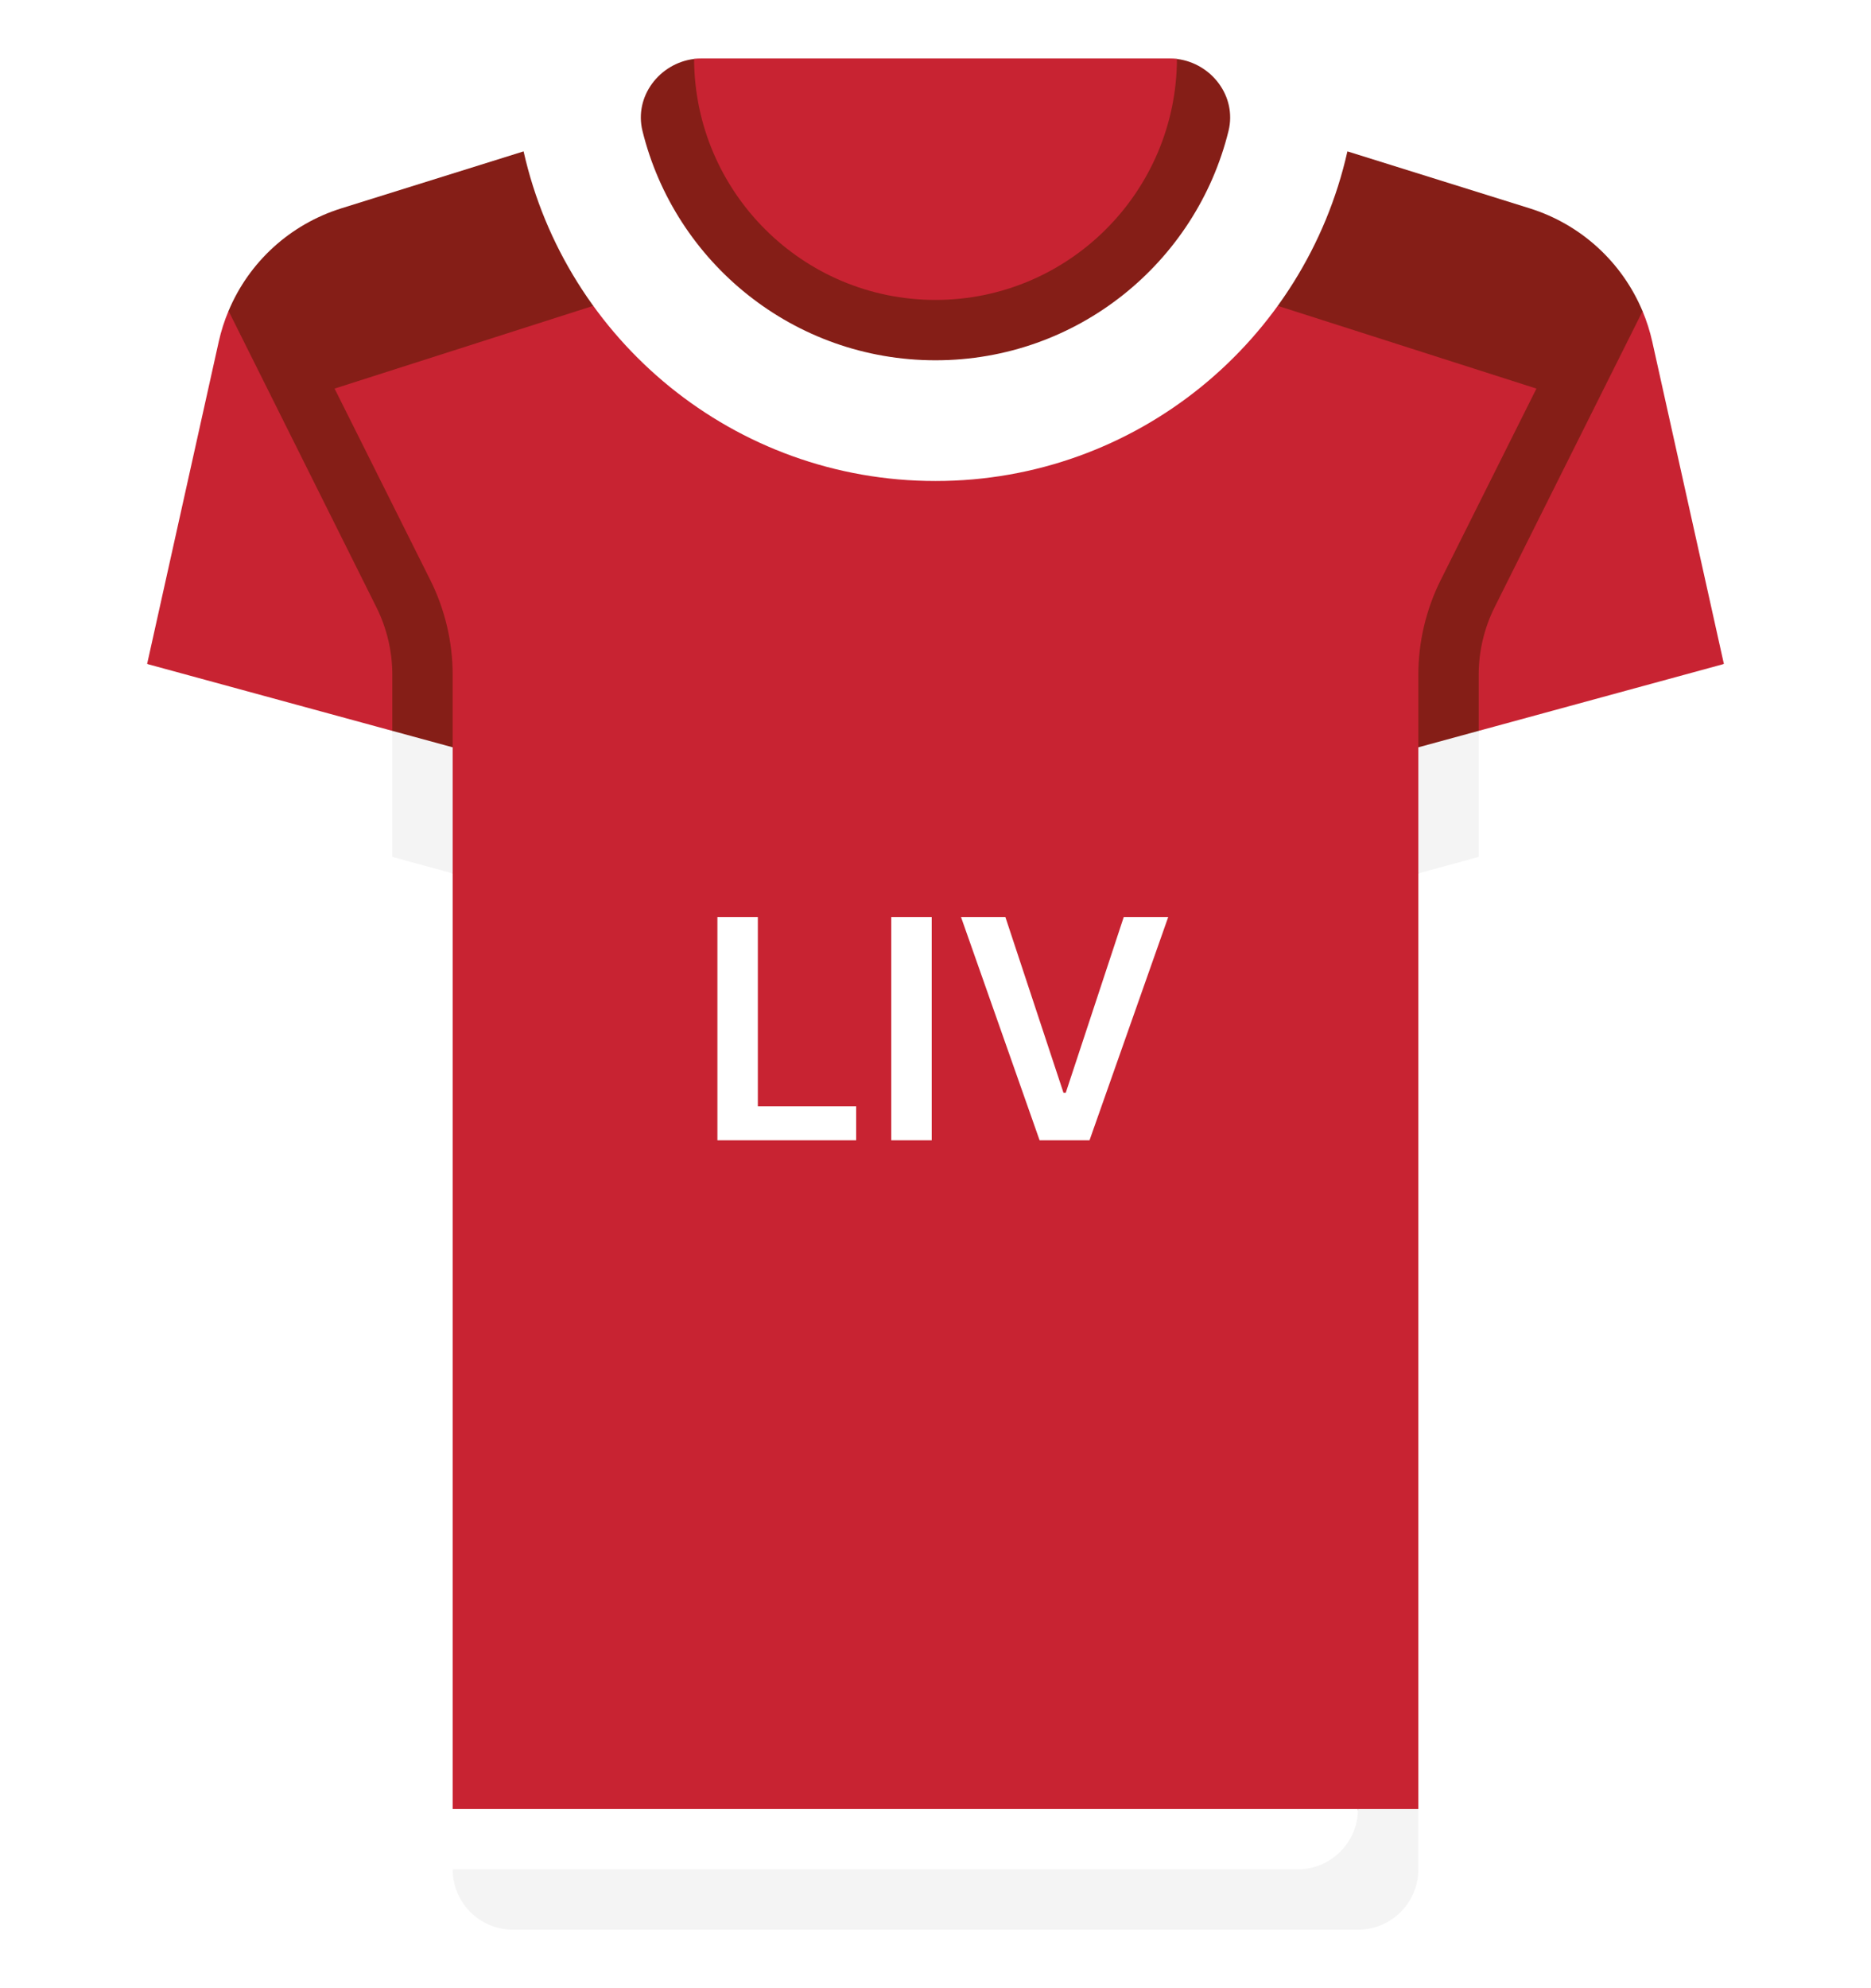
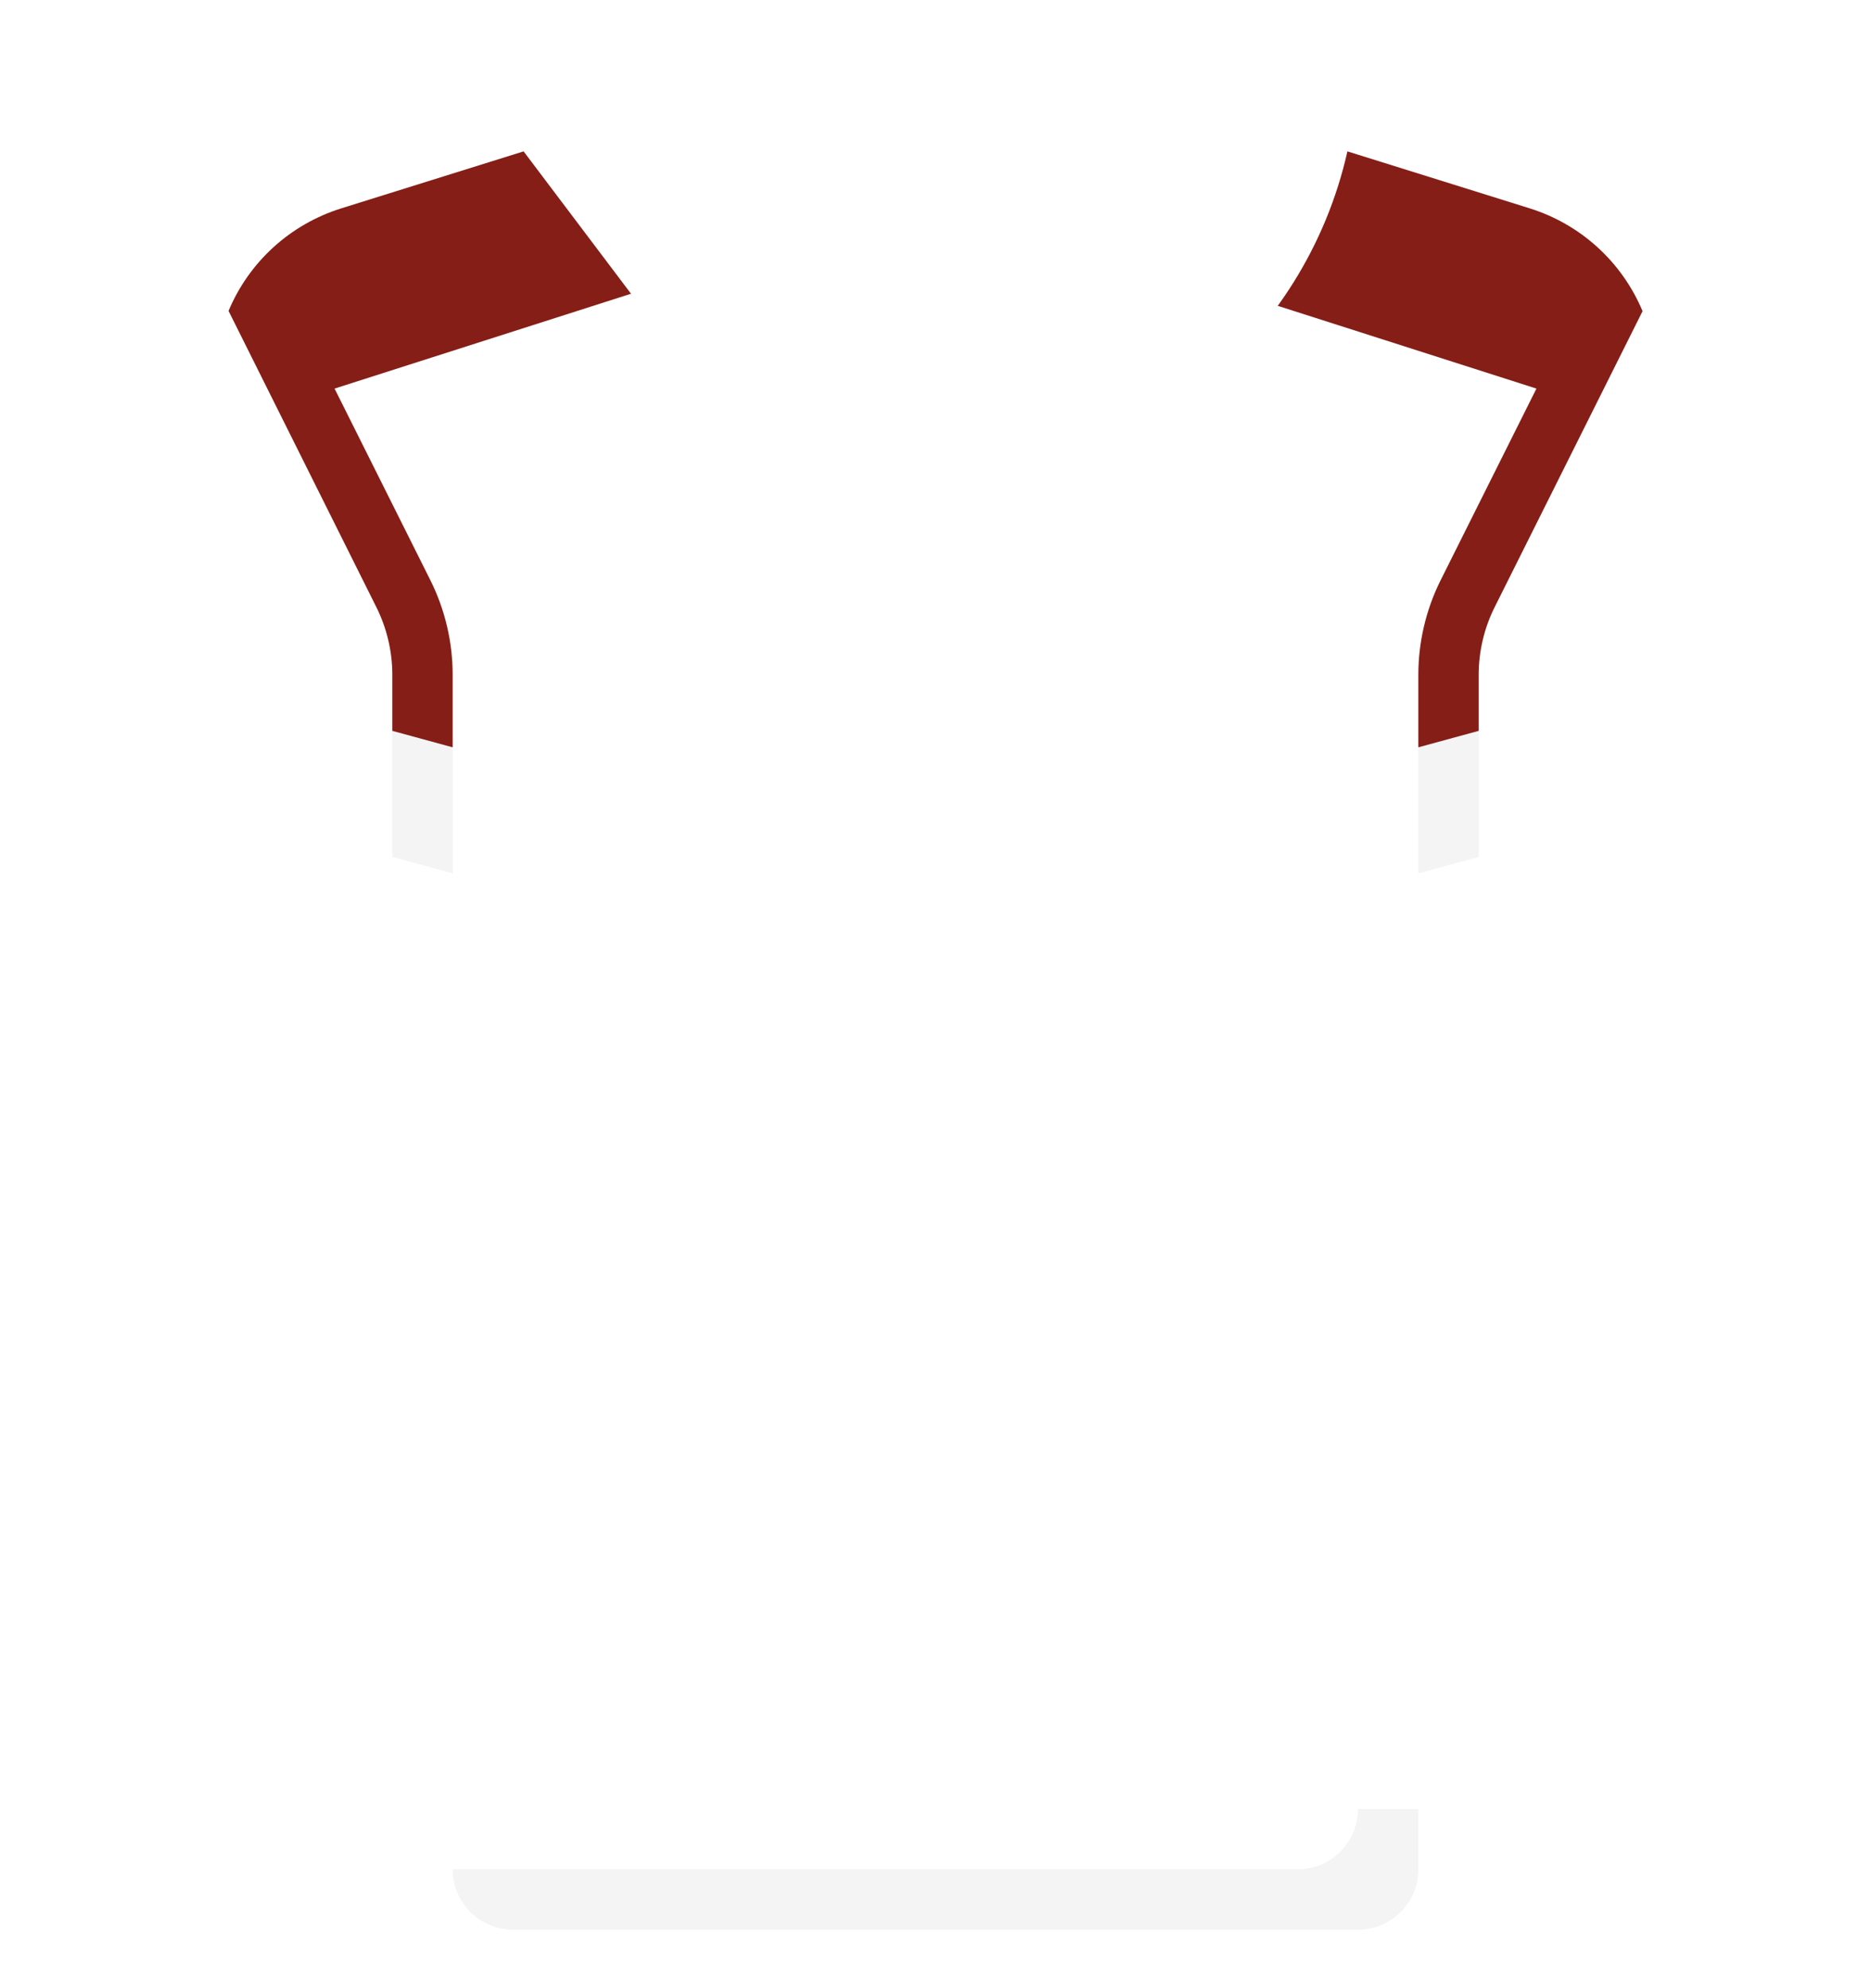
<svg xmlns="http://www.w3.org/2000/svg" width="512" height="544" viewBox="0 0 512 544" fill="none">
  <g filter="url(#filter0_d_3_377)">
-     <path d="M452.156 93.54C451.51 90.635 450.613 87.826 449.486 85.136L313.806 58.748H198.194L62.542 85.071C61.402 87.78 60.495 90.612 59.845 93.54L40.259 181.675L123.872 238.968V494.968L134.567 503.779H376.304L388.13 494.968V238.968L471.743 181.675L452.156 93.54Z" fill="#C82332" />
    <path d="M388.129 184.601V204.478L404.645 211.219V184.601C404.645 178.222 406.153 171.839 409.008 166.133L449.486 85.136C443.898 71.781 432.665 61.401 418.567 56.996L368.72 41.419L339.324 80.373L420.445 106.325L394.234 158.747C390.242 166.73 388.129 175.669 388.129 184.601Z" fill="#851E17" />
    <path d="M123.871 184.601V204.478L107.355 209.698V184.601C107.355 178.222 105.847 171.839 102.992 166.133L62.542 85.071C68.13 71.716 79.336 61.401 93.434 56.995L143.281 41.418L172.677 80.372L91.555 106.324L117.766 158.746C121.758 166.73 123.871 175.669 123.871 184.601Z" fill="#851E17" />
-     <path d="M313.806 24.258H198.194L143.281 41.418C154.875 93.025 200.893 131.613 256 131.613C311.107 131.613 357.126 93.025 368.719 41.418L313.806 24.258Z" fill="white" />
-     <path d="M322.073 16.128L189.94 16.126C180.496 17.291 173.48 26.354 175.814 35.826C184.693 71.859 217.226 98.581 255.999 98.581C294.772 98.581 327.305 71.859 336.185 35.826C338.519 26.358 331.51 17.299 322.073 16.128Z" fill="#851E17" />
+     <path d="M313.806 24.258H198.194C154.875 93.025 200.893 131.613 256 131.613C311.107 131.613 357.126 93.025 368.719 41.418L313.806 24.258Z" fill="white" />
    <path d="M404.645 234.463L463.774 218.337C472.28 216.017 477.464 207.426 475.551 198.82L471.741 181.675L404.645 199.974L397.153 218.169L404.645 234.463Z" fill="white" />
    <path d="M107.355 234.463L48.226 218.337C39.72 216.017 34.536 207.426 36.449 198.82L40.259 181.675L107.355 199.974L114.801 219.038L107.355 234.463Z" fill="white" />
    <path d="M404.645 199.973L388.129 204.478V238.968L404.645 234.463V199.973Z" fill="#F4F4F4" />
    <path d="M107.355 234.463L123.871 238.968V204.478L107.355 199.973V234.463Z" fill="#F4F4F4" />
-     <path d="M320.004 16H191.996C191.291 16 190.622 16.041 189.94 16.126C190.069 52.504 219.592 82.064 255.999 82.064C292.406 82.064 321.943 52.505 322.071 16.127C321.391 16.042 320.708 16 320.004 16Z" fill="#C82332" />
    <path d="M123.871 494.968V511.484L134.783 520.503H376.737L371.613 494.968H123.871Z" fill="white" />
    <path d="M140.387 528H371.613C380.735 528 388.129 520.605 388.129 511.484V494.968H371.613C371.613 504.09 364.218 511.484 355.097 511.484H123.871C123.871 520.605 131.266 528 140.387 528Z" fill="#F4F4F4" />
    <path d="M196.319 312V250.909H207.385V302.723H234.292V312H196.319ZM254.963 250.909V312H243.897V250.909H254.963ZM275.121 250.909L291.02 298.994H291.646L307.516 250.909H319.686L298.149 312H284.487L262.98 250.909H275.121Z" fill="white" />
  </g>
  <defs>
    <filter id="filter0_d_3_377" x="20.053" y="0" width="471.896" height="544" filterUnits="userSpaceOnUse" color-interpolation-filters="sRGB">
      <feFlood flood-opacity="0" result="BackgroundImageFix" />
      <feColorMatrix in="SourceAlpha" type="matrix" values="0 0 0 0 0 0 0 0 0 0 0 0 0 0 0 0 0 0 127 0" result="hardAlpha" />
      <feOffset />
      <feGaussianBlur stdDeviation="8" />
      <feComposite in2="hardAlpha" operator="out" />
      <feColorMatrix type="matrix" values="0 0 0 0 0 0 0 0 0 0 0 0 0 0 0 0 0 0 0.25 0" />
      <feBlend mode="normal" in2="BackgroundImageFix" result="effect1_dropShadow_3_377" />
      <feBlend mode="normal" in="SourceGraphic" in2="effect1_dropShadow_3_377" result="shape" />
    </filter>
  </defs>
</svg>